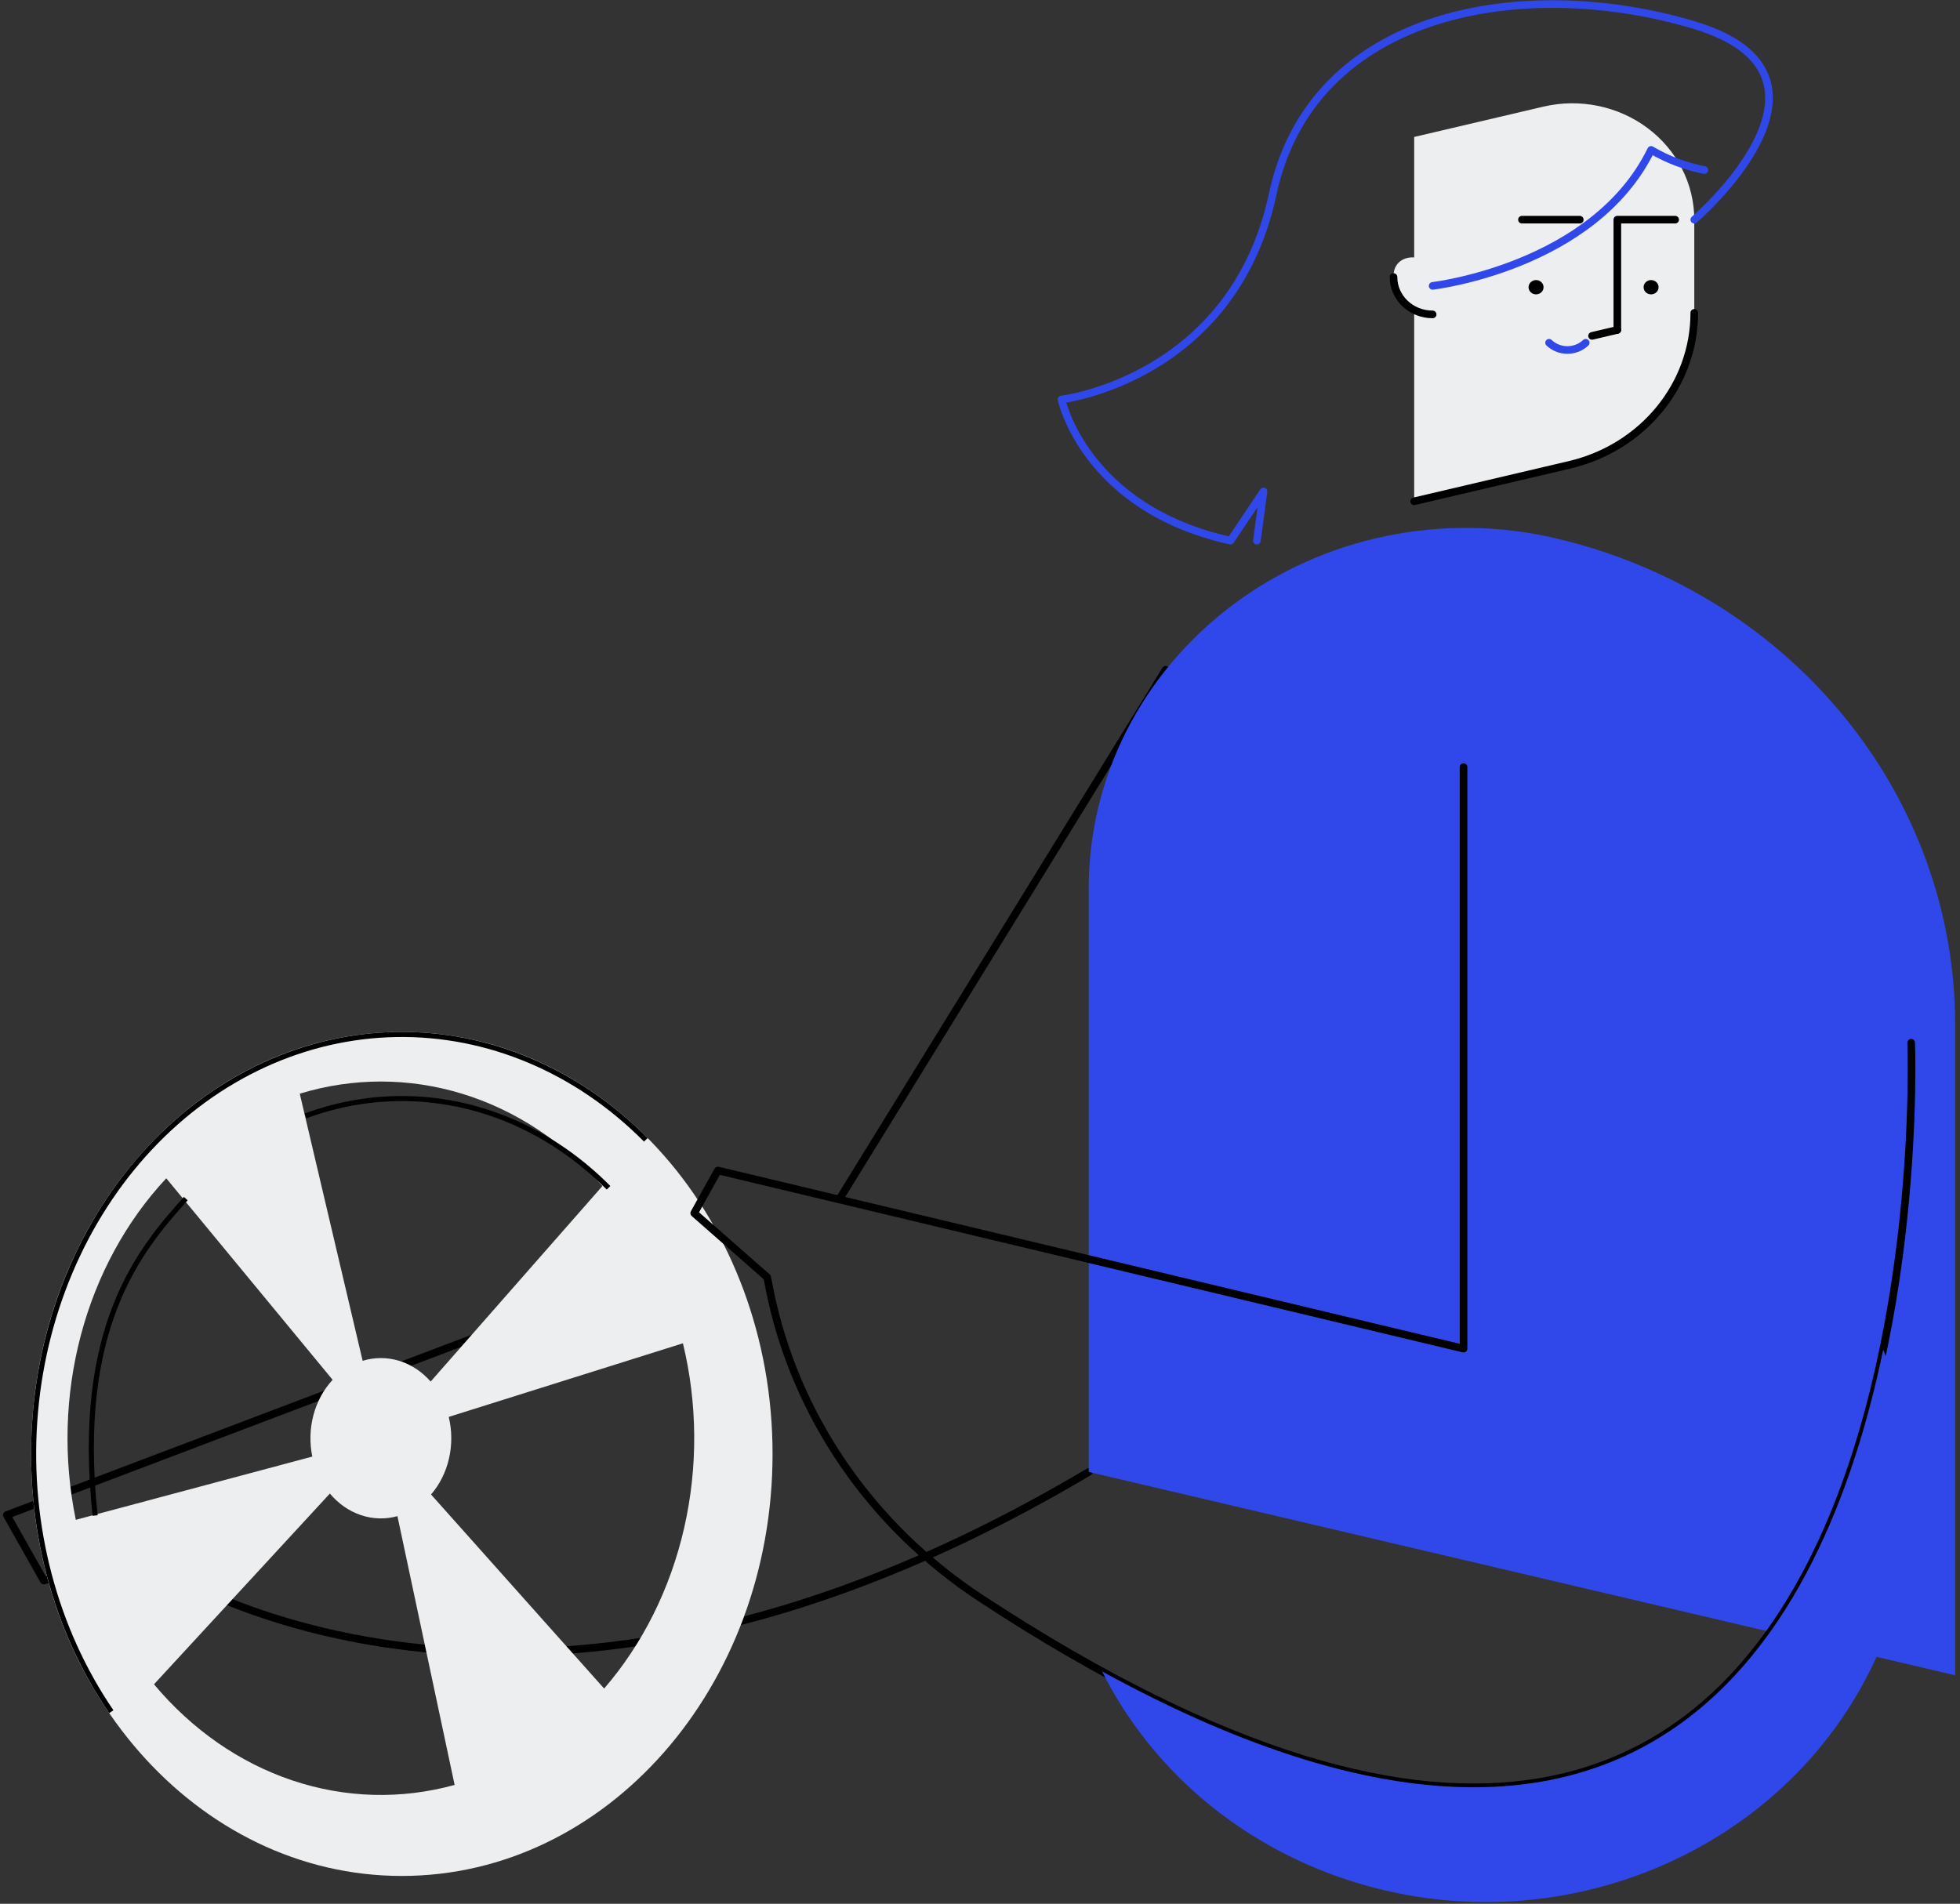
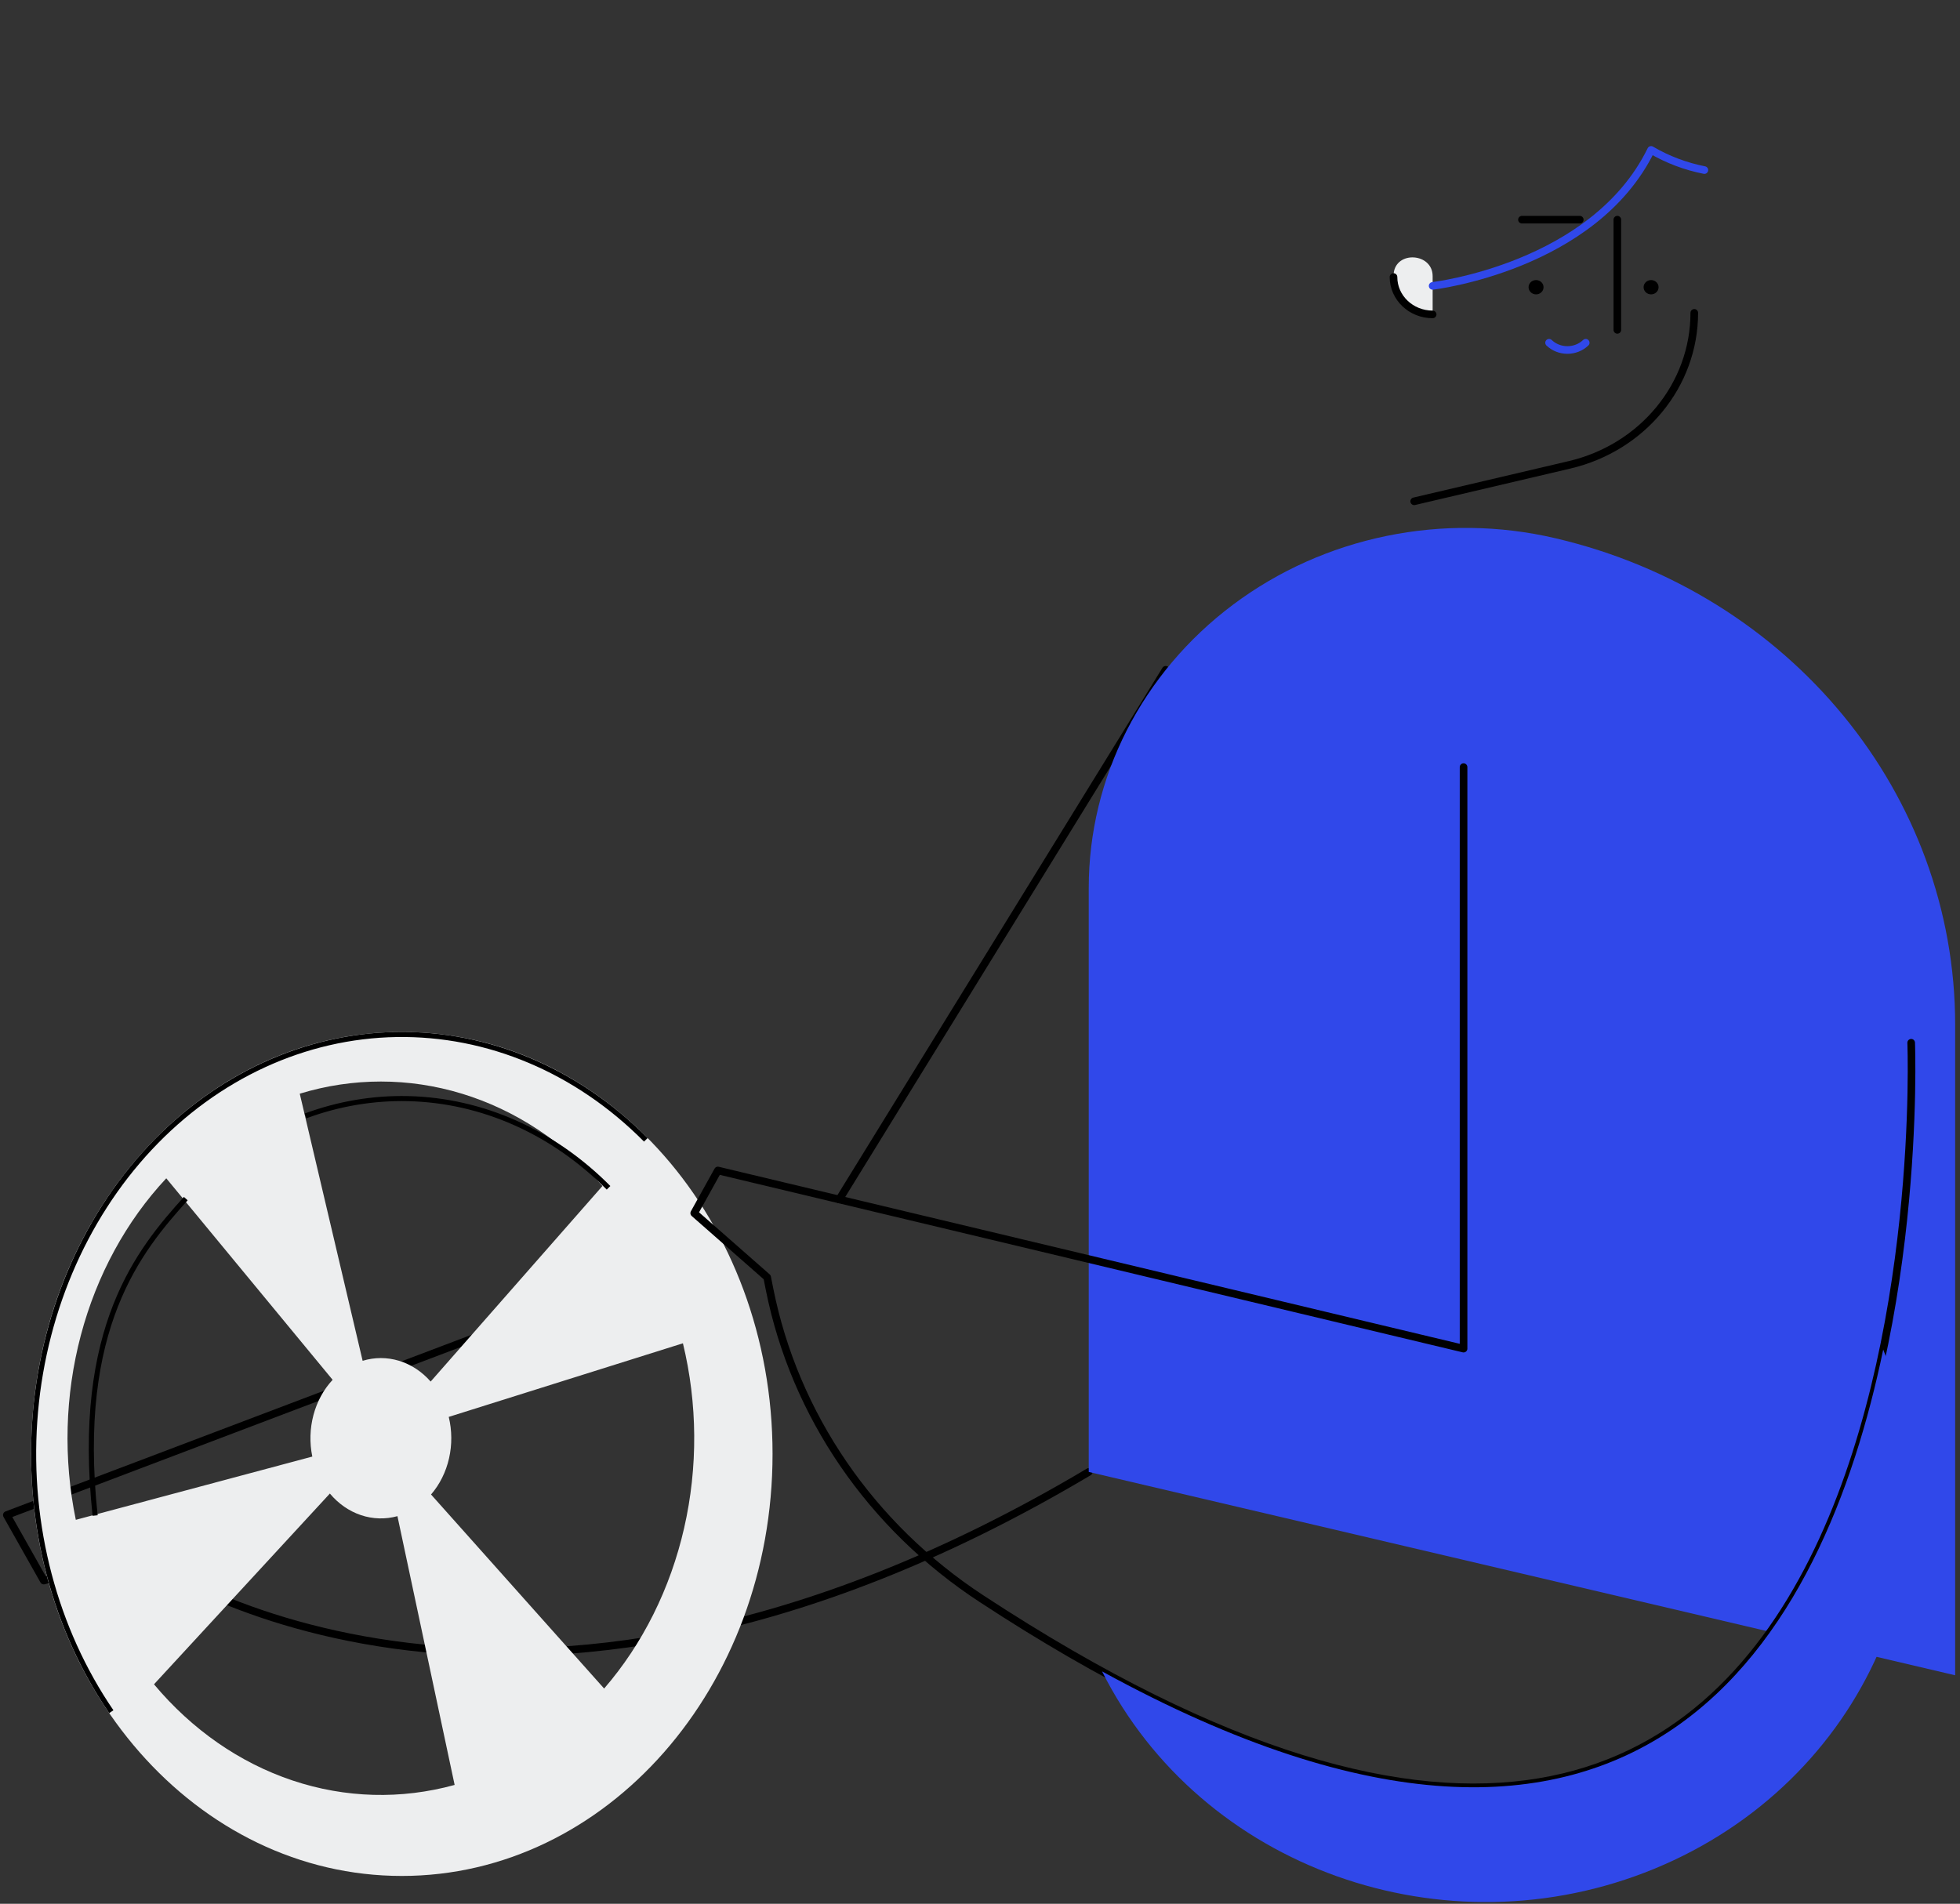
<svg xmlns="http://www.w3.org/2000/svg" width="386" height="375" viewBox="0 0 386 375" fill="none">
  <rect x="0" y="0" width="386" height="375" fill="#333333" stroke="none" />
  <path d="M137.981 246.612L1.343 298.418L8.622 311.329L27.34 306.363C27.34 306.363 98.644 358.789 214.415 289.932" stroke="black" stroke-width="1.5" stroke-linecap="round" stroke-linejoin="round" />
  <path d="M229.571 131.932L165.273 236.264" stroke="black" stroke-width="1.5" stroke-linecap="round" stroke-linejoin="round" />
  <path d="M214.415 174.894V289.932L385.048 329.986V201.866C385.048 156.436 352.575 116.876 306.383 106.033L306.382 106.033C284.23 100.833 260.805 105.647 242.853 119.089C224.901 132.531 214.415 153.108 214.415 174.894V174.894Z" fill="#3048EA" />
-   <path d="M333.669 43.269V61.624C333.669 75.816 323.524 88.176 309.093 91.563L278.509 98.742V26.977L303.939 21.008C311.1 19.327 318.673 20.883 324.476 25.229C330.279 29.574 333.669 36.226 333.669 43.268V43.269Z" fill="#EDEEEF" />
  <path d="M333.669 61.623C333.669 75.816 323.524 88.176 309.093 91.563L278.509 98.742" stroke="black" stroke-width="1.5" stroke-linecap="round" stroke-linejoin="round" />
  <path d="M302.51 57.982C303.325 57.982 303.985 57.351 303.985 56.573C303.985 55.795 303.325 55.165 302.51 55.165C301.695 55.165 301.035 55.795 301.035 56.573C301.035 57.351 301.695 57.982 302.51 57.982Z" fill="black" />
  <path d="M325.163 57.982C325.977 57.982 326.638 57.351 326.638 56.573C326.638 55.795 325.977 55.165 325.163 55.165C324.348 55.165 323.688 55.795 323.688 56.573C323.688 57.351 324.348 57.982 325.163 57.982Z" fill="black" />
-   <path d="M318.517 64.975V43.268H329.903" stroke="black" stroke-width="1.5" stroke-linecap="round" stroke-linejoin="round" />
+   <path d="M318.517 64.975V43.268" stroke="black" stroke-width="1.5" stroke-linecap="round" stroke-linejoin="round" />
  <path d="M299.731 43.269H311.118" stroke="black" stroke-width="1.5" stroke-linecap="round" stroke-linejoin="round" />
  <path d="M282.143 54.391V61.929C277.885 61.929 274.434 58.633 274.434 54.566C274.434 54.34 274.444 54.117 274.465 53.896C274.897 49.324 282.143 49.8 282.143 54.391Z" fill="#EDEEEF" />
  <path d="M282.143 61.929C277.885 61.929 274.434 58.633 274.434 54.566" stroke="black" stroke-width="1.5" stroke-linecap="round" stroke-linejoin="round" />
  <path d="M312.291 67.512C311.334 68.426 310.035 68.94 308.681 68.94C307.327 68.94 306.029 68.426 305.072 67.512" stroke="#3048EA" stroke-width="1.5" stroke-linecap="round" stroke-linejoin="round" />
-   <path d="M318.517 64.993L313.537 66.162" stroke="black" stroke-width="1.5" stroke-linecap="round" stroke-linejoin="round" />
  <path d="M282.142 56.313C282.142 56.313 313.886 52.618 325.162 29.527C328.391 31.426 331.944 32.771 335.658 33.5" stroke="#3048EA" stroke-width="1.5" stroke-linecap="round" stroke-linejoin="round" />
-   <path d="M333.669 43.269C333.669 43.269 366.775 14.879 333.669 4.947C300.563 -4.984 258.449 1.719 250.65 38.217C242.851 74.715 209.056 78.687 209.056 78.687C209.056 78.687 213.617 100.138 242.331 106.495L248.83 96.812L247.531 106.495" stroke="#3048EA" stroke-width="1.5" stroke-linecap="round" stroke-linejoin="round" />
  <path fill-rule="evenodd" clip-rule="evenodd" d="M152.145 286.386C152.145 332.295 119.457 369.512 79.133 369.512C38.81 369.512 6.122 332.295 6.122 286.386C6.122 240.477 38.81 203.26 79.133 203.26C119.457 203.26 152.145 240.477 152.145 286.386ZM59.034 215.428C69.498 212.235 80.516 212.235 90.979 215.428C101.443 218.62 110.985 224.892 118.645 233.613L84.814 272.13C83.093 270.169 80.948 268.76 78.597 268.042C76.245 267.325 73.769 267.325 71.417 268.042L59.034 215.428ZM134.737 300.963C137.461 289.025 137.377 276.482 134.494 264.593L88.376 279.092C89.024 281.764 89.043 284.583 88.431 287.266C87.819 289.949 86.597 292.401 84.889 294.376L118.976 332.598C126.577 323.811 132.013 312.9 134.737 300.963ZM89.534 351.583C79.006 354.487 67.992 354.183 57.599 350.704C47.206 347.225 37.8 340.693 30.328 331.763L64.965 294.189C66.645 296.195 68.759 297.664 71.094 298.445C73.43 299.227 75.906 299.295 78.272 298.643L89.534 351.583ZM15.921 263.013C12.794 274.821 12.452 287.359 14.93 299.365L61.505 286.907C60.948 284.209 61.025 281.391 61.728 278.737C62.43 276.083 63.734 273.687 65.509 271.788L32.745 232.095C24.851 240.541 19.049 251.204 15.921 263.013Z" fill="#EDEEEF" />
  <path d="M21.925 337.154C10.815 320.899 5.433 300.497 6.843 279.946C8.253 259.396 16.353 240.197 29.54 226.109C42.726 212.023 60.043 204.064 78.095 203.769C96.147 203.474 113.656 210.865 127.19 224.514" stroke="black" />
  <path d="M18.732 298.519C14.75 261.371 27.536 246.15 36.587 236.096M119.846 233.967C108.936 222.964 94.956 216.743 80.405 216.4C73.488 216.237 66.652 217.407 60.169 219.805" stroke="black" />
  <path d="M376.386 205.395C376.386 205.395 385.701 441.073 193.323 314.917C171.524 300.654 156.51 278.741 151.554 253.951L151.083 251.581L136.719 238.958L141.378 230.554L288.233 265.645V151.103" stroke="black" stroke-width="1.5" stroke-linecap="round" stroke-linejoin="round" />
  <path d="M370.877 265.833C359.264 321.661 323.868 387.767 217.037 329.22C236.509 367.956 284.521 385.108 325.831 368.087C367.14 351.067 387.02 305.94 370.877 265.833Z" fill="#3048EA" />
</svg>